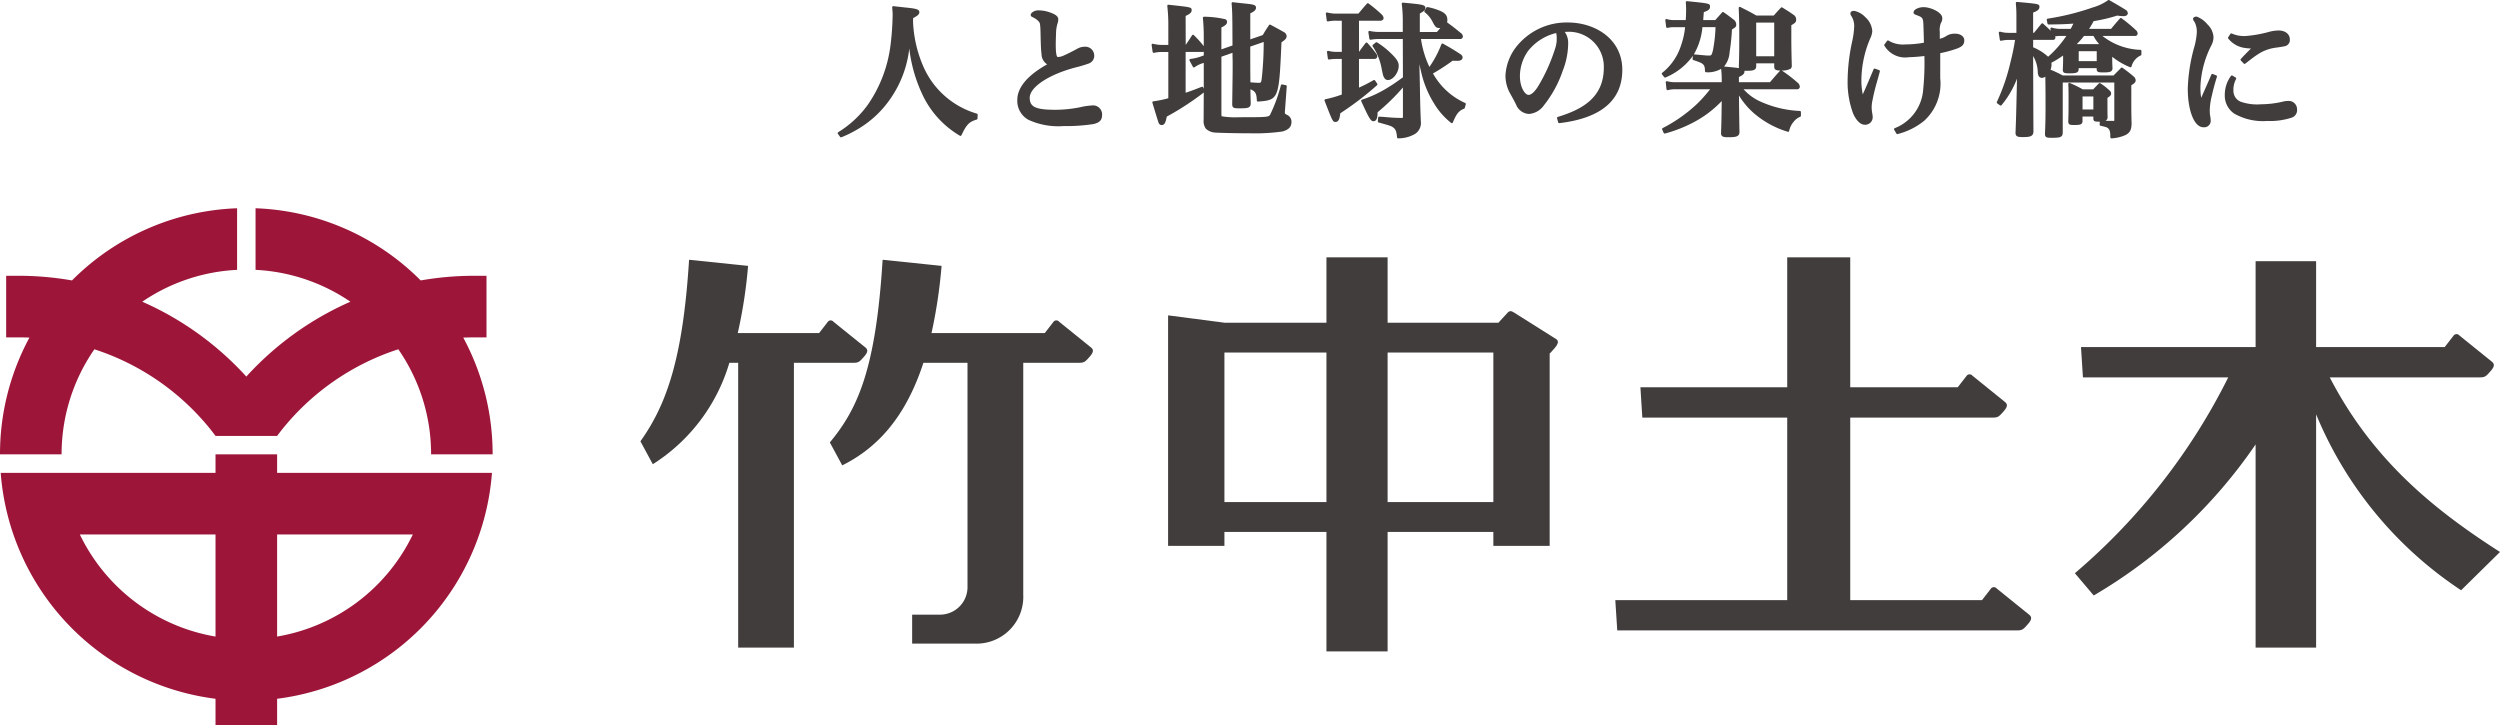
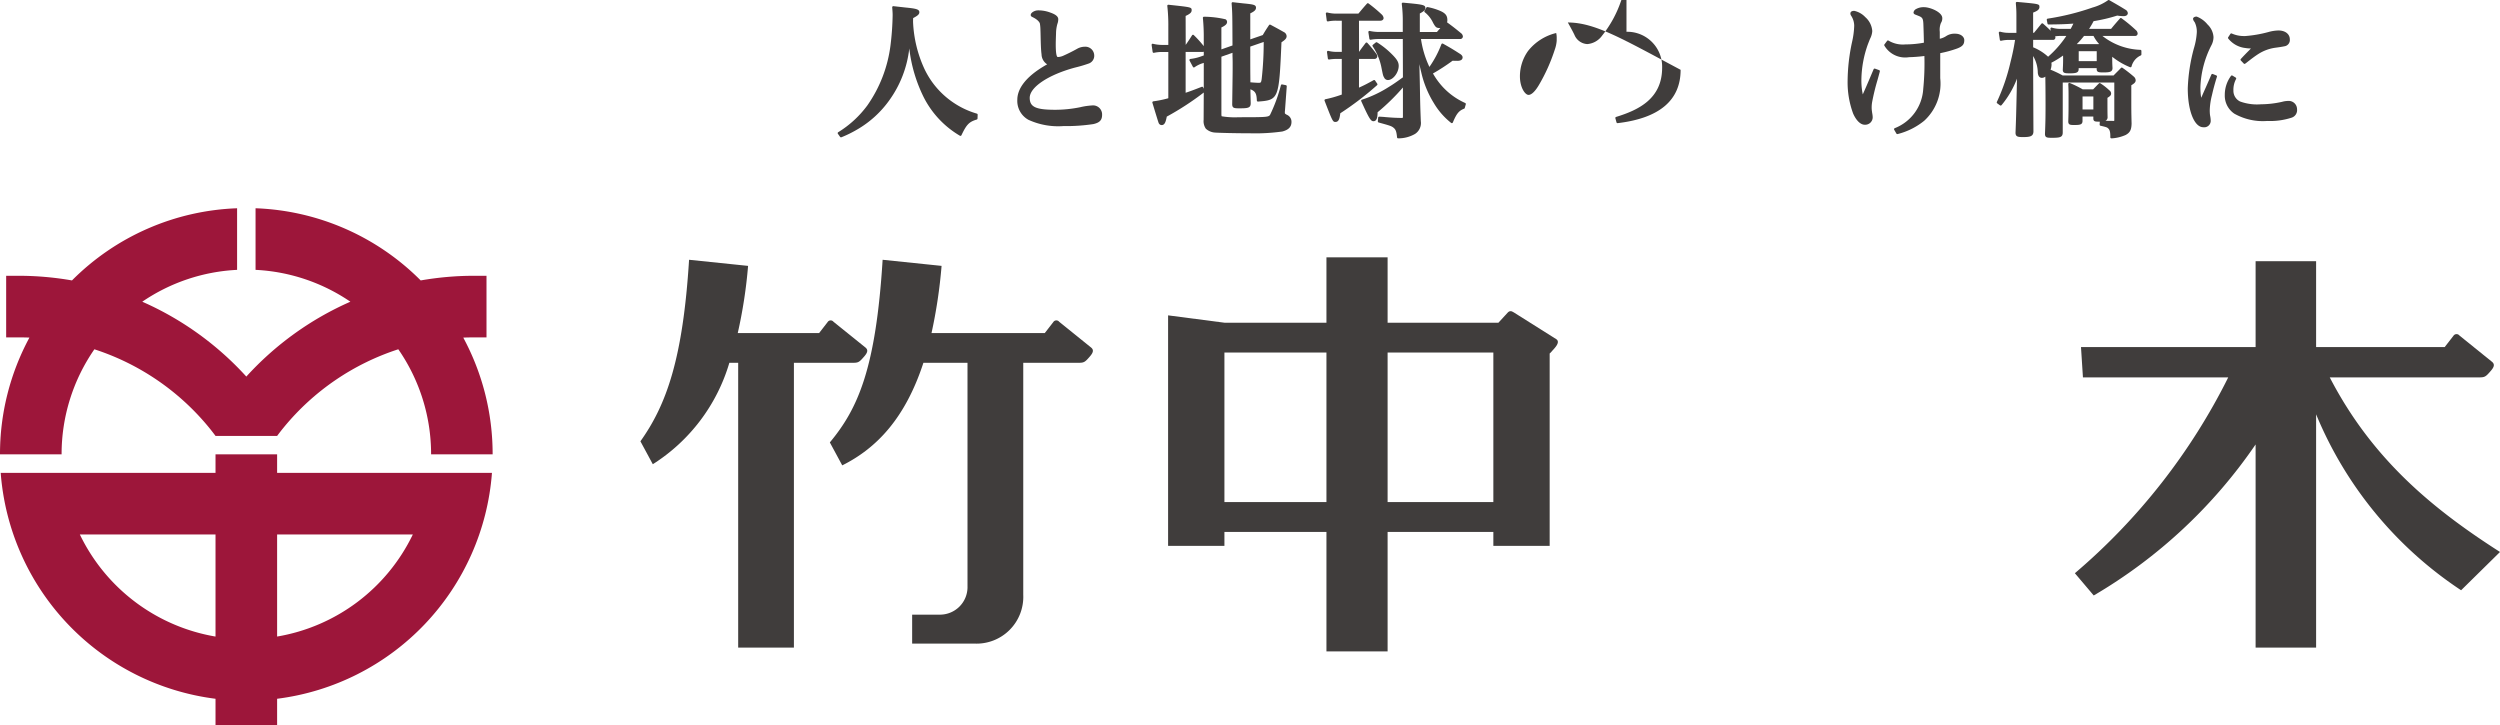
<svg xmlns="http://www.w3.org/2000/svg" width="167.097" height="48.479" viewBox="0 0 167.097 48.479">
  <title>logo</title>
  <g id="b4902957-7a2a-4f84-b533-9dfd6d1cf4df" data-name="レイヤー 2">
    <g id="b24e1cb4-3a2f-4712-b355-6a0ba9568c3d" data-name="レイヤー 2">
      <path d="M65.295,7.595a5.539,5.539,0,0,1-1.596-.754,5.584,5.584,0,0,1-1.915-2.243,8.317,8.317,0,0,1-.756-3.123c0-.06,0-.152.006-.266.286-.15.414-.245.414-.39C61.448.62,61.233.571,60.5.5,60.324.48,60.06.451,59.717.412a.073.073,0,0,0-.06.021.071.071,0,0,0-.023.06c.02.253.029.372.029.522a18.266,18.266,0,0,1-.146,2.037A8.93,8.93,0,0,1,57.974,7.044a6.919,6.919,0,0,1-1.951,1.794.073.073,0,0,0-.018.105l.146.206a.079.079,0,0,0,.09.025,7.712,7.712,0,0,0,1.026-.503A6.848,6.848,0,0,0,59.435,6.71a7.298,7.298,0,0,0,1.34-3.473,9.886,9.886,0,0,0,.953,3.238A6.275,6.275,0,0,0,64.154,9.07a.076.076,0,0,0,.06.009.078.078,0,0,0,.048-.04c.341-.721.513-.897,1.021-1.048a.074.074,0,0,0,.053-.069l.01-.254A.076.076,0,0,0,65.295,7.595Z" fill="#403d3c" />
      <path d="M72.977,7.049a4.487,4.487,0,0,0-.764.114l-.043.009a8.455,8.455,0,0,1-1.623.166c-1.319,0-1.722-.188-1.722-.801,0-.705,1.233-1.532,2.998-2.013l.091-.023a8.676,8.676,0,0,0,.838-.249.549.549,0,0,0,.383-.581.594.594,0,0,0-.633-.548,1.052,1.052,0,0,0-.493.13c-.318.181-.703.368-.941.472a.969.969,0,0,1-.363.087c-.092,0-.14-.285-.14-.848,0-.202.01-.467.019-.722a2.473,2.473,0,0,1,.089-.64.896.896,0,0,0,.06-.312c0-.182-.164-.322-.533-.451A2.26,2.26,0,0,0,69.375.693c-.211,0-.483.149-.483.307,0,.088.074.122.122.144.015.008.03.014.049.025.316.158.428.334.443.411a2.899,2.899,0,0,1,.036.438c.006.138.009.286.012.44.01.432.021.879.062,1.177a.81.81,0,0,0,.376.665c-1.645.919-1.996,1.792-1.996,2.367a1.443,1.443,0,0,0,.744,1.341,4.772,4.772,0,0,0,2.336.419,12.262,12.262,0,0,0,1.988-.131c.431-.091.599-.266.599-.622A.605.605,0,0,0,72.977,7.049Z" fill="#403d3c" />
      <path d="M86.007,7.67c-.129-.074-.129-.084-.129-.141a.989.989,0,0,1,.009-.152l.118-1.606a.076.076,0,0,0-.06-.079l-.245-.048a.073.073,0,0,0-.085.051A10.632,10.632,0,0,1,84.884,7.687c-.115.14-.252.149-2.088.149a5.337,5.337,0,0,1-1.138-.064s-.021-.01-.021-.156V3.79l.742-.261v.211c.01.253.01.39.01.585,0,.519,0,.519-.03,2.636,0,.268.135.279.467.279.572,0,.77-.016.77-.34-.004-.159-.007-.283-.01-.39-.004-.183-.009-.325-.009-.541.333.13.412.285.429.749a.07.07,0,0,0,.025.052.072.072,0,0,0,.054.019c1.393-.102,1.401-.176,1.567-3.962.233-.157.344-.254.344-.412a.32.32,0,0,0-.184-.271c-.363-.206-.491-.275-.893-.49a.078.078,0,0,0-.1.027c-.189.285-.251.377-.416.662l-.836.289V.894c.259-.127.382-.22.382-.379,0-.197-.177-.223-.849-.289C83.036.218,82.96.211,82.873.2c-.13-.013-.288-.03-.47-.053a.07.07,0,0,0-.06.019.076.076,0,0,0-.023.06c.049.678.049.683.058,2.813L81.636,3.3V1.835c.242-.115.381-.218.381-.369a.21.21,0,0,0-.102-.176,6.465,6.465,0,0,0-1.434-.172.07.07,0,0,0-.059.021.076.076,0,0,0-.023.06,12.771,12.771,0,0,1,.059,1.374v.51a7.252,7.252,0,0,0-.667-.738.07.07,0,0,0-.06-.021.071.071,0,0,0-.054.034c-.179.283-.24.375-.426.642l-.005-1.935c.255-.118.402-.219.402-.371,0-.21,0-.21-1.427-.364l-.119-.013a.066.066,0,0,0-.06.021.071.071,0,0,0-.021.06,11.343,11.343,0,0,1,.068,1.394v1.21h-.426a2.547,2.547,0,0,1-.599-.076.072.072,0,0,0-.068.017.076.076,0,0,0-.023.066l.068.46a.078.078,0,0,0,.032.051.069.069,0,0,0,.059.01,2.503,2.503,0,0,1,.531-.056h.426v3.092a7.205,7.205,0,0,1-1.003.207.073.073,0,0,0-.052.034.07.07,0,0,0-.009.061c.236.782.39,1.282.416,1.344a.224.224,0,0,0,.195.149c.202,0,.277-.183.35-.567a18.846,18.846,0,0,0,2.472-1.61l-.009,1.828a.877.877,0,0,0,.148.589.993.993,0,0,0,.598.259c.249.019,1.378.049,2.367.049a12.967,12.967,0,0,0,2.144-.119c.419-.108.615-.311.615-.64A.504.504,0,0,0,86.007,7.67ZM83.575,5.501c-.009-.979-.009-1.022-.009-2.387l.898-.31a21.821,21.821,0,0,1-.135,2.48c-.038.25-.061.25-.211.25C83.996,5.535,83.747,5.516,83.575,5.501Zm-3.117.428-.044-.09a.074.074,0,0,0-.093-.036c-.552.216-.784.302-1.075.398V3.47h1.14a.215.215,0,0,0,.073-.013v.248l-.253.091a3.06,3.06,0,0,1-.644.143.079.079,0,0,0-.055.04.07.07,0,0,0,.001.069l.225.421a.076.076,0,0,0,.049.038.071.071,0,0,0,.06-.013,1.957,1.957,0,0,1,.498-.253l.119-.038Z" fill="#403d3c" />
      <path d="M96.417,5.794a4.883,4.883,0,0,1-.64-.883,13.282,13.282,0,0,0,1.313-.853c.082.005.193.008.321.008.303,0,.348-.144.348-.231,0-.091-.071-.178-.21-.258-.421-.271-.617-.388-1.101-.659a.078.078,0,0,0-.061-.005.077.077,0,0,0-.045.042A6.899,6.899,0,0,1,95.54,4.473a6.517,6.517,0,0,1-.563-1.865h2.609a.177.177,0,0,0,.192-.172.327.327,0,0,0-.071-.169L97.693,2.25c-.437-.358-.583-.473-.972-.756a.579.579,0,0,0,.019-.146c0-.289-.112-.445-.423-.595a3.958,3.958,0,0,0-.898-.28.074.074,0,0,0-.08.034l-.127.215a.074.074,0,0,0,.017.096,1.948,1.948,0,0,1,.56.714c.154.27.204.341.437.341.015,0,.03,0,.044-.001-.052.061-.122.144-.226.265H94.899V.902c.252-.137.372-.231.372-.367,0-.213-.17-.236-1.497-.358a.068.068,0,0,0-.06.022.073.073,0,0,0-.022.06,9.031,9.031,0,0,1,.068,1.216v.661H92.189a2.999,2.999,0,0,1-.642-.067.075.075,0,0,0-.065.019.071.071,0,0,0-.022.065l.068.441a.079.079,0,0,0,.03.049.083.083,0,0,0,.056.013,2.903,2.903,0,0,1,.557-.048h1.591L93.77,5.169c-.487.35-.627.449-.953.649a7.838,7.838,0,0,1-1.788.845.081.081,0,0,0-.045.042.073.073,0,0,0,.001.06c.515,1.137.636,1.337.812,1.337.237,0,.277-.283.279-.598A14.233,14.233,0,0,0,93.77,5.847v1.955c0,.066-.006.076-.071.083l-.071-.003c-.359-.008-.481-.01-1.029-.056-.079-.01-.231-.019-.406-.03a.082.082,0,0,0-.079.068l-.021.246a.077.077,0,0,0,.056.078c.756.206.859.241.99.347.142.117.198.231.238.646a.074.074,0,0,0,.074.066h.006a2.223,2.223,0,0,0,1.123-.296.87.87,0,0,0,.386-.848c-.04-1.058-.04-1.058-.068-2.615L94.87,4.288c.047.222.082.373.118.515a6.732,6.732,0,0,0,.85,2.09,4.787,4.787,0,0,0,1.153,1.321.077.077,0,0,0,.065.014.074.074,0,0,0,.051-.044c.248-.593.404-.782.752-.919a.069.069,0,0,0,.044-.049l.069-.245a.075.075,0,0,0-.04-.087A4.608,4.608,0,0,1,96.417,5.794Z" fill="#403d3c" />
      <path d="M92.516,5.185a.278.278,0,0,0,.25.165c.344,0,.722-.495.722-.945,0-.246-.11-.436-.453-.778a5.543,5.543,0,0,0-.991-.793.075.075,0,0,0-.087.004l-.195.157a.073.073,0,0,0-.016.099,3.861,3.861,0,0,1,.576,1.365C92.442,5.058,92.442,5.058,92.516,5.185Z" fill="#403d3c" />
      <path d="M92.054,5.596l-.146-.215a.074.074,0,0,0-.098-.023c-.414.229-.587.322-.977.499V3.939h1.043a.182.182,0,0,0,.181-.181.331.331,0,0,0-.074-.172,8.5,8.5,0,0,0-.592-.721.079.079,0,0,0-.058-.023.07.07,0,0,0-.056.03c-.057.075-.104.136-.144.191-.104.136-.174.228-.296.406l-.004-2.085h1.424c.132,0,.221-.073.221-.181A.404.404,0,0,0,92.376.99,9.699,9.699,0,0,0,91.47.23a.075.075,0,0,0-.1.009c-.224.25-.314.358-.492.571l-.086.101h-1.463a2.429,2.429,0,0,1-.62-.076.076.076,0,0,0-.068.018.07.07,0,0,0-.023.064l.059.451a.074.074,0,0,0,.03.051.073.073,0,0,0,.056.013,2.521,2.521,0,0,1,.565-.048h.356V3.467h-.327a2.213,2.213,0,0,1-.572-.066.078.078,0,0,0-.067.017.08.08,0,0,0-.024.065l.059.432a.079.079,0,0,0,.03.049.074.074,0,0,0,.054.014,3.085,3.085,0,0,1,.519-.039h.327V6.321a7.929,7.929,0,0,1-1.097.312.075.075,0,0,0-.05.038.07.07,0,0,0-.003.062c.528,1.365.55,1.418.725,1.418.23,0,.284-.237.325-.58a20.302,20.302,0,0,0,2.458-1.877A.075.075,0,0,0,92.054,5.596Z" fill="#403d3c" />
-       <path d="M104.792,1.503a4.291,4.291,0,0,0-3.323,1.479,3.419,3.419,0,0,0-.845,2.038,2.45,2.45,0,0,0,.27,1.153l.091.163c.139.252.231.416.354.671a.982.982,0,0,0,.858.609,1.345,1.345,0,0,0,.989-.567,7.65,7.65,0,0,0,1.259-2.302,5.12,5.12,0,0,0,.369-1.785V2.898a1.233,1.233,0,0,0-.228-.765c.062-.004.13-.008.191-.008a2.332,2.332,0,0,1,2.42,2.402c0,2.061-1.554,2.82-3.075,3.288a.075.075,0,0,0-.05.091l.074.27a.075.075,0,0,0,.071.056l.009-.001c2.792-.332,4.207-1.531,4.207-3.564C108.431,2.59,106.6,1.503,104.792,1.503Zm-.744,1.06v.158a2.243,2.243,0,0,1-.127.592A11.753,11.753,0,0,1,102.848,5.7c-.334.559-.57.643-.681.643-.23,0-.577-.494-.577-1.238a2.913,2.913,0,0,1,.542-1.696,3.408,3.408,0,0,1,1.882-1.202A1.38,1.38,0,0,1,104.048,2.564Z" fill="#403d3c" />
-       <path d="M120.301,7.416a7.156,7.156,0,0,1-2.747-.679,3.372,3.372,0,0,1-1.016-.77h3.58a.174.174,0,0,0,.181-.172.452.452,0,0,0-.08-.207.048.048,0,0,0-.014-.014,9.45,9.45,0,0,0-1.113-.86,1.226,1.226,0,0,0,.582-.114.261.261,0,0,0,.086-.236c-.019-.784-.03-1.216-.03-1.801V1.685c.261-.149.324-.209.324-.376a.359.359,0,0,0-.158-.306c-.248-.178-.371-.254-.576-.382L119.129.501a.072.072,0,0,0-.093.012c-.21.218-.279.298-.48.525h-1.162c-.374-.214-.539-.298-.861-.462l-.212-.108a.074.074,0,0,0-.108.069c.029.674.038,1.06.038,2.015,0,.779-.009,1.247-.029,1.891a.534.534,0,0,0,.011.11c-.202-.03-.515-.06-1-.105a1.658,1.658,0,0,0,.372-.963A14.436,14.436,0,0,0,115.762,1.97c.242-.148.286-.181.286-.328a.423.423,0,0,0-.126-.294l-.073-.056c-.253-.196-.357-.277-.647-.476a.073.073,0,0,0-.097.013c-.103.117-.171.192-.239.268-.064.07-.127.14-.219.245h-.806c.006-.1.012-.175.018-.249.006-.082.014-.165.021-.28.281-.101.415-.176.415-.358,0-.223,0-.223-1.537-.377a.079.079,0,0,0-.059.021.079.079,0,0,0-.023.06,4.876,4.876,0,0,1,.021.494c0,.222-.009.485-.025.69H111.89a1.718,1.718,0,0,1-.49-.067.075.075,0,0,0-.068.017.073.073,0,0,0-.025.065l.059.442a.072.072,0,0,0,.03.051.076.076,0,0,0,.06.012,1.84,1.84,0,0,1,.434-.047h.74a5.194,5.194,0,0,1-.272,1.222,3.801,3.801,0,0,1-1.262,1.831.073.073,0,0,0-.009.101l.147.187a.074.074,0,0,0,.093.019A4.277,4.277,0,0,0,113.153,3.73l-.025.203a.072.072,0,0,0,.05.079c.463.158.545.193.633.271.107.091.141.197.15.474a.077.077,0,0,0,.075.073,1.775,1.775,0,0,0,1.002-.228,6.24,6.24,0,0,1,.04.731v.161h-3.06a1.94,1.94,0,0,1-.589-.066.074.074,0,0,0-.067.017.069.069,0,0,0-.025.064l.049.45a.072.072,0,0,0,.03.053.075.075,0,0,0,.062.012,2.033,2.033,0,0,1,.55-.057h2.273a9.52,9.52,0,0,1-.854.959,9.955,9.955,0,0,1-2.315,1.635.074.074,0,0,0-.033.095l.098.226a.074.074,0,0,0,.091.042,9.104,9.104,0,0,0,2.042-.821,7.208,7.208,0,0,0,1.748-1.348l-.008.472c0,.482-.019,1.2-.038,1.665,0,.261.185.28.466.28.524,0,.756-.033.769-.351-.009-.263-.009-.263-.03-1.771l-.006-.669a5.041,5.041,0,0,0,1.09,1.265,6.178,6.178,0,0,0,2.168,1.159.079.079,0,0,0,.06-.004.072.072,0,0,0,.037-.048,1.312,1.312,0,0,1,.28-.589,1.072,1.072,0,0,1,.463-.362.072.072,0,0,0,.042-.066V7.49A.073.073,0,0,0,120.301,7.416Zm-7.054-3.837a4.398,4.398,0,0,0,.54-1.764h.876a9.416,9.416,0,0,1-.18,1.582c-.084.316-.106.316-.272.316-.143,0-.143,0-.972-.078h-.006l-.019.001C113.224,3.618,113.235,3.598,113.246,3.579Zm5.739,1.137c-.237.261-.344.384-.528.598l-.156.181h-2.076V5.147c.232-.106.372-.207.372-.362a.463.463,0,0,0-.002-.053h.085c.447,0,.701-.014.701-.308V4.233h1.204V4.468c.014.211.134.242.404.245Zm-1.604-.954V1.51h1.204V3.761Z" fill="#403d3c" />
+       <path d="M104.792,1.503l.091.163c.139.252.231.416.354.671a.982.982,0,0,0,.858.609,1.345,1.345,0,0,0,.989-.567,7.65,7.65,0,0,0,1.259-2.302,5.12,5.12,0,0,0,.369-1.785V2.898a1.233,1.233,0,0,0-.228-.765c.062-.004.13-.008.191-.008a2.332,2.332,0,0,1,2.42,2.402c0,2.061-1.554,2.82-3.075,3.288a.075.075,0,0,0-.05.091l.074.27a.075.075,0,0,0,.071.056l.009-.001c2.792-.332,4.207-1.531,4.207-3.564C108.431,2.59,106.6,1.503,104.792,1.503Zm-.744,1.06v.158a2.243,2.243,0,0,1-.127.592A11.753,11.753,0,0,1,102.848,5.7c-.334.559-.57.643-.681.643-.23,0-.577-.494-.577-1.238a2.913,2.913,0,0,1,.542-1.696,3.408,3.408,0,0,1,1.882-1.202A1.38,1.38,0,0,1,104.048,2.564Z" fill="#403d3c" />
      <path d="M130.677,2.252a1,1,0,0,0-.581.15,1.278,1.278,0,0,1-.443.189v-.46a1.213,1.213,0,0,1,.078-.598A.545.545,0,0,0,129.82,1.21c0-.399-.808-.73-1.22-.73a1.023,1.023,0,0,0-.566.144.302.302,0,0,0-.136.214c0,.083.076.119.119.139.033.012.075.029.118.045.035.014.071.03.104.042.263.102.296.194.316.512.018.456.028.852.037,1.277a6.772,6.772,0,0,1-1.227.115,1.856,1.856,0,0,1-1.134-.252.072.072,0,0,0-.1.017l-.177.235a.074.074,0,0,0-.001.087,1.613,1.613,0,0,0,1.647.767,9.684,9.684,0,0,0,1.024-.079,17.33,17.33,0,0,1-.077,2.2A3.004,3.004,0,0,1,126.634,8.57a.08.08,0,0,0-.035.045.073.073,0,0,0,.006.057l.148.255a.075.075,0,0,0,.088.032,4.592,4.592,0,0,0,1.768-.885,3.368,3.368,0,0,0,1.074-2.848V3.553a7.731,7.731,0,0,0,1.138-.314c.395-.149.469-.312.469-.559C131.289,2.473,131.075,2.252,130.677,2.252Z" fill="#403d3c" />
      <path d="M125.598,4.687l-.274-.099a.076.076,0,0,0-.093.04c-.078.183-.155.366-.232.547-.161.379-.327.767-.493,1.133a4.557,4.557,0,0,1-.093-.993A7.297,7.297,0,0,1,124.84,2.98c.064-.166.114-.293.155-.394a1.264,1.264,0,0,0,.145-.513,1.361,1.361,0,0,0-.465-.926,1.417,1.417,0,0,0-.736-.421c-.172,0-.261.061-.261.181a.244.244,0,0,0,.047.137l.024.04a1.234,1.234,0,0,1,.184.635,5.553,5.553,0,0,1-.145,1.093,12.722,12.722,0,0,0-.296,2.59,6.032,6.032,0,0,0,.369,2.186c.206.468.495.749.773.749a.501.501,0,0,0,.535-.495,1.584,1.584,0,0,0-.03-.265c-.003-.023-.008-.043-.01-.058l-.006-.049a1.923,1.923,0,0,1-.023-.245,2.224,2.224,0,0,1,.029-.39,14.61,14.61,0,0,1,.355-1.466c.056-.201.112-.399.162-.594A.073.073,0,0,0,125.598,4.687Z" fill="#403d3c" />
      <path d="M143.067,3.331a4.322,4.322,0,0,1-2.543-.929h2.192a.16.16,0,0,0,.162-.153.354.354,0,0,0-.06-.175.081.081,0,0,0-.012-.017A10.107,10.107,0,0,0,141.8,1.219a.077.077,0,0,0-.101.01l-.041.047c-.237.271-.322.367-.556.653h-1.47a5.406,5.406,0,0,0,.301-.515,10.862,10.862,0,0,0,1.581-.373,2.712,2.712,0,0,0,.428.038c.207,0,.279-.109.279-.202a.292.292,0,0,0-.161-.23C141.72.434,141.48.295,140.979.01a.072.072,0,0,0-.08.005,3.389,3.389,0,0,1-1.039.489,16.511,16.511,0,0,1-2.995.742.069.069,0,0,0-.049.031.071.071,0,0,0-.012.057l.049.245a.073.073,0,0,0,.073.058h.001c.746-.008,1.085-.018,1.655-.058-.014.029-.027.056-.041.083-.045.092-.089.179-.14.268H137.72a1.837,1.837,0,0,1-.578-.086.075.075,0,0,0-.069.016.071.071,0,0,0-.025.066l.018.131c-.142-.146-.26-.258-.513-.481a.075.075,0,0,0-.054-.018.077.077,0,0,0-.053.027c-.112.137-.186.227-.26.319-.068.084-.137.169-.237.29h-.057V.841c.254-.095.421-.196.421-.366,0-.21,0-.21-1.401-.338l-.097-.009a.073.073,0,0,0-.058.021.074.074,0,0,0-.022.06c.029.351.039.515.039.796v1.19h-.514a2.09,2.09,0,0,1-.569-.076.075.075,0,0,0-.093.083l.069.46a.071.071,0,0,0,.03.051.075.075,0,0,0,.058.012,2.254,2.254,0,0,1,.504-.057h.425a14.751,14.751,0,0,1-.301,1.465,13.257,13.257,0,0,1-.915,2.68.076.076,0,0,0,.022.092l.187.137a.076.076,0,0,0,.103-.014,6.176,6.176,0,0,0,1.033-1.772l-.01.49c-.049,2.107-.049,2.107-.088,3.127,0,.276.182.289.506.289.467,0,.677-.051.691-.358l-.008-1.64q-.009-2.098-.012-3.419a2.231,2.231,0,0,1,.312,1.117c.023.227.117.342.279.342a.378.378,0,0,0,.224-.082c.006.347.015.962.015,1.879,0,.897-.01,1.246-.038,1.948,0,.25.139.261.456.261.541,0,.731-.029.731-.358V5.517h3.446V7.998a.198.198,0,0,1-.009.08l-.024.003c-.221,0-.343,0-.559-.008a.252.252,0,0,0,.143-.253c-.009-.384-.009-.511-.009-1.28.185-.119.245-.17.245-.296a.275.275,0,0,0-.123-.211,3.875,3.875,0,0,0-.597-.467.072.072,0,0,0-.093.008c-.089.088-.145.146-.202.206-.053.056-.106.112-.188.193h-.694a7.236,7.236,0,0,0-.862-.424.075.075,0,0,0-.072.006.078.078,0,0,0-.032.065c.019.371.019.493.019,1.006,0,.797,0,.919-.019,1.488,0,.231.133.241.388.241.369,0,.564-.012.564-.271V7.79h.723V7.92c0,.202.126.211.348.211h.083V8.133l-.01.195a.074.074,0,0,0,.058.076c.382.088.434.106.504.169.099.091.152.203.152.533V9.174a.074.074,0,0,0,.025.056.078.078,0,0,0,.05.018h.009a2.691,2.691,0,0,0,.937-.224c.292-.157.39-.341.401-.762-.019-.753-.019-1.062-.019-1.311V5.7c.203-.128.292-.198.292-.336a.347.347,0,0,0-.114-.233,9.232,9.232,0,0,0-.769-.6.076.076,0,0,0-.098.008c-.111.118-.187.193-.262.267-.069.07-.139.139-.235.24h-3.398a7.182,7.182,0,0,0-.814-.388.995.995,0,0,0,.067-.351.743.743,0,0,0-.012-.115h0a5.977,5.977,0,0,0,.782-.48c.003.084.003.144.003.204,0,.175,0,.341-.021.744,0,.231.141.241.458.241.374,0,.602-.019.602-.28V4.556h1.204v.053c0,.222.141.231.436.231.387,0,.623-.013.623-.293-.019-.332-.019-.48-.019-.652v-.1a4.762,4.762,0,0,0,1.189.696.08.08,0,0,0,.06,0,.072.072,0,0,0,.04-.043,1.111,1.111,0,0,1,.622-.744.072.072,0,0,0,.039-.065V3.405A.074.074,0,0,0,143.067,3.331Zm-3.149,3.115v.871h-.723V6.446Zm.225-3.026v.664h-1.204V3.421Zm.153-.486-.017.014H138.82l-.008-.004a5.255,5.255,0,0,0,.482-.543h.633A2.391,2.391,0,0,0,140.296,2.934Zm-2.93-.508a3.22,3.22,0,0,1,.373-.025h.373a6.909,6.909,0,0,1-1.219,1.391,3.323,3.323,0,0,0-1-.631V2.666h1.316a.156.156,0,0,0,.172-.153A.287.287,0,0,0,137.366,2.426Z" fill="#403d3c" />
      <path d="M150.079,3.209a2.073,2.073,0,0,0,.374.029c-.04.041-.082.083-.123.126-.172.172-.366.369-.556.578a.074.074,0,0,0,.001.101l.195.205a.074.074,0,0,0,.054.023.069.069,0,0,0,.044-.016l.192-.148c.237-.183.44-.34.687-.499A2.843,2.843,0,0,1,152.083,3.19c.03-.004.071-.01.117-.016.132-.018.312-.043.474-.078a.424.424,0,0,0,.374-.482c0-.278-.239-.577-.763-.577a2.711,2.711,0,0,0-.67.105,8.23,8.23,0,0,1-1.545.267h-.093a1.971,1.971,0,0,1-.808-.17.075.075,0,0,0-.092.026L148.93,2.49a.073.073,0,0,0,.008.092A1.706,1.706,0,0,0,150.079,3.209Z" fill="#403d3c" />
      <path d="M152.918,6.747a1.542,1.542,0,0,0-.379.057,6.521,6.521,0,0,1-1.417.166,3.288,3.288,0,0,1-1.4-.188.791.791,0,0,1-.443-.725,1.519,1.519,0,0,1,.177-.774.074.074,0,0,0-.026-.099l-.215-.131a.074.074,0,0,0-.1.022,2.13,2.13,0,0,0-.413,1.27,1.453,1.453,0,0,0,.636,1.251,3.874,3.874,0,0,0,2.202.489,4.647,4.647,0,0,0,1.629-.22.528.528,0,0,0,.363-.561A.557.557,0,0,0,152.918,6.747Z" fill="#403d3c" />
      <path d="M148.134,5.04l-.232-.093a.074.074,0,0,0-.097.04c-.124.292-.255.589-.384.882-.095.21-.186.42-.276.625a.356.356,0,0,1-.018.038.327.327,0,0,1-.008-.039,4.223,4.223,0,0,1-.045-.722,6.639,6.639,0,0,1,.727-2.732,1.2,1.2,0,0,0,.147-.564,1.271,1.271,0,0,0-.399-.839,1.718,1.718,0,0,0-.727-.528c-.116,0-.242.049-.242.157a.372.372,0,0,0,.083.181.689.689,0,0,1,.037.058,1.429,1.429,0,0,1,.132.664,4.653,4.653,0,0,1-.194,1.06,11.702,11.702,0,0,0-.41,2.68c0,1.505.438,2.597,1.041,2.597a.434.434,0,0,0,.493-.419,1.917,1.917,0,0,0-.041-.359l-.006-.034a2.635,2.635,0,0,1-.017-.36,4.597,4.597,0,0,1,.146-.971c.092-.41.201-.813.334-1.232A.074.074,0,0,0,148.134,5.04Z" fill="#403d3c" />
      <path d="M155.718,25.224h9.99c.377,0,.441-.047.779-.442.249-.287.248-.45.081-.595L164.386,22.426a.247.247,0,0,0-.403.022l-.582.749h-8.595v-5.74h-4.044v5.74H139.091l.13,2.026h9.712a41.416,41.416,0,0,1-10.251,13.09l1.261,1.488a33.797,33.797,0,0,0,10.819-10.095V43.283h4.044V27.692a25.975,25.975,0,0,0,9.691,11.76l2.6-2.559C162.526,33.972,158.531,30.649,155.718,25.224Z" fill="#403d3c" />
-       <path d="M135.641,41.098l-2.181-1.76a.249.249,0,0,0-.404.023l-.58.749h-8.808V27.912h9.491c.378,0,.44-.047.78-.441.25-.288.25-.452.079-.596l-2.181-1.762a.248.248,0,0,0-.403.023l-.581.748h-7.186v-8.686h-4.211v8.686h-9.813l.128,2.028h9.685V40.11H107.965l.13,2.026H134.78c.377,0,.44-.045.781-.441C135.809,41.407,135.809,41.243,135.641,41.098Z" fill="#403d3c" />
      <path d="M72.932,23.232,70.794,21.507a.241.241,0,0,0-.394.022l-.569.734h-7.57a33.759,33.759,0,0,0,.673-4.492l-3.94-.408c-.452,7.238-1.629,9.927-3.528,12.208l.829,1.534c2.332-1.164,4.224-3.184,5.425-6.856h2.947V39.279a1.841,1.841,0,0,1-1.809,1.803H60.967v1.935h4.156a3.127,3.127,0,0,0,3.27-3.263V24.249H72.09c.368,0,.431-.045.764-.432C73.097,23.534,73.097,23.374,72.932,23.232Z" fill="#403d3c" />
      <path d="M57.007,24.249c.368,0,.431-.045.764-.432.244-.283.244-.443.08-.585L55.71,21.507a.24.24,0,0,0-.393.022l-.569.734H49.31a32.279,32.279,0,0,0,.691-4.492l-3.944-.408c-.41,6.565-1.494,9.67-3.252,12.133l.828,1.532a12.062,12.062,0,0,0,5.116-6.779h.59v19.034h3.725V24.249Z" fill="#403d3c" />
      <path d="M104.028,22.675l-2.845-1.793c-.176-.118-.304-.118-.433.038l-.597.649H92.746v-4.37H88.658v4.37H81.839l-3.765-.491V36.484h3.765v-.931h6.819v7.987h4.088V35.553h7.068v.931h3.764V23.625c.003.004.028-.004.33-.354C104.17,22.967,104.18,22.785,104.028,22.675ZM81.839,33.558V23.564h6.819v9.994Zm17.975,0H92.746V23.564h7.068Z" fill="#403d3c" />
      <path d="M4.117,30.369a12.296,12.296,0,0,1,2.192-7.023,16.483,16.483,0,0,1,7.65,5.218c.153.187.3.377.447.572h4.117q.216-.292.446-.572a16.468,16.468,0,0,1,7.653-5.219,12.293,12.293,0,0,1,2.192,7.024h4.113a16.394,16.394,0,0,0-1.963-7.804c.242-.009.487-.014.73-.014h.823V18.433h-.823a20.685,20.685,0,0,0-3.575.311A16.403,16.403,0,0,0,17.081,13.92v4.117a12.315,12.315,0,0,1,6.338,2.129,20.608,20.608,0,0,0-6.955,5.004,20.63,20.63,0,0,0-6.955-5.004,12.304,12.304,0,0,1,6.338-2.129V13.92A16.402,16.402,0,0,0,4.811,18.744a20.712,20.712,0,0,0-3.577-.311H.412V22.55h.823c.246,0,.49.005.732.014A16.381,16.381,0,0,0,0,30.369Z" fill="#9d163a" />
      <path d="M18.522,31.605V30.369H14.405v1.236H.047A16.468,16.468,0,0,0,14.405,46.705v1.774h4.117V46.705a16.466,16.466,0,0,0,14.36-15.101ZM5.335,35.721h9.07v6.826A12.361,12.361,0,0,1,5.335,35.721Zm13.187,6.826V35.721h9.072A12.355,12.355,0,0,1,18.522,42.546Z" fill="#9d163a" />
    </g>
  </g>
</svg>